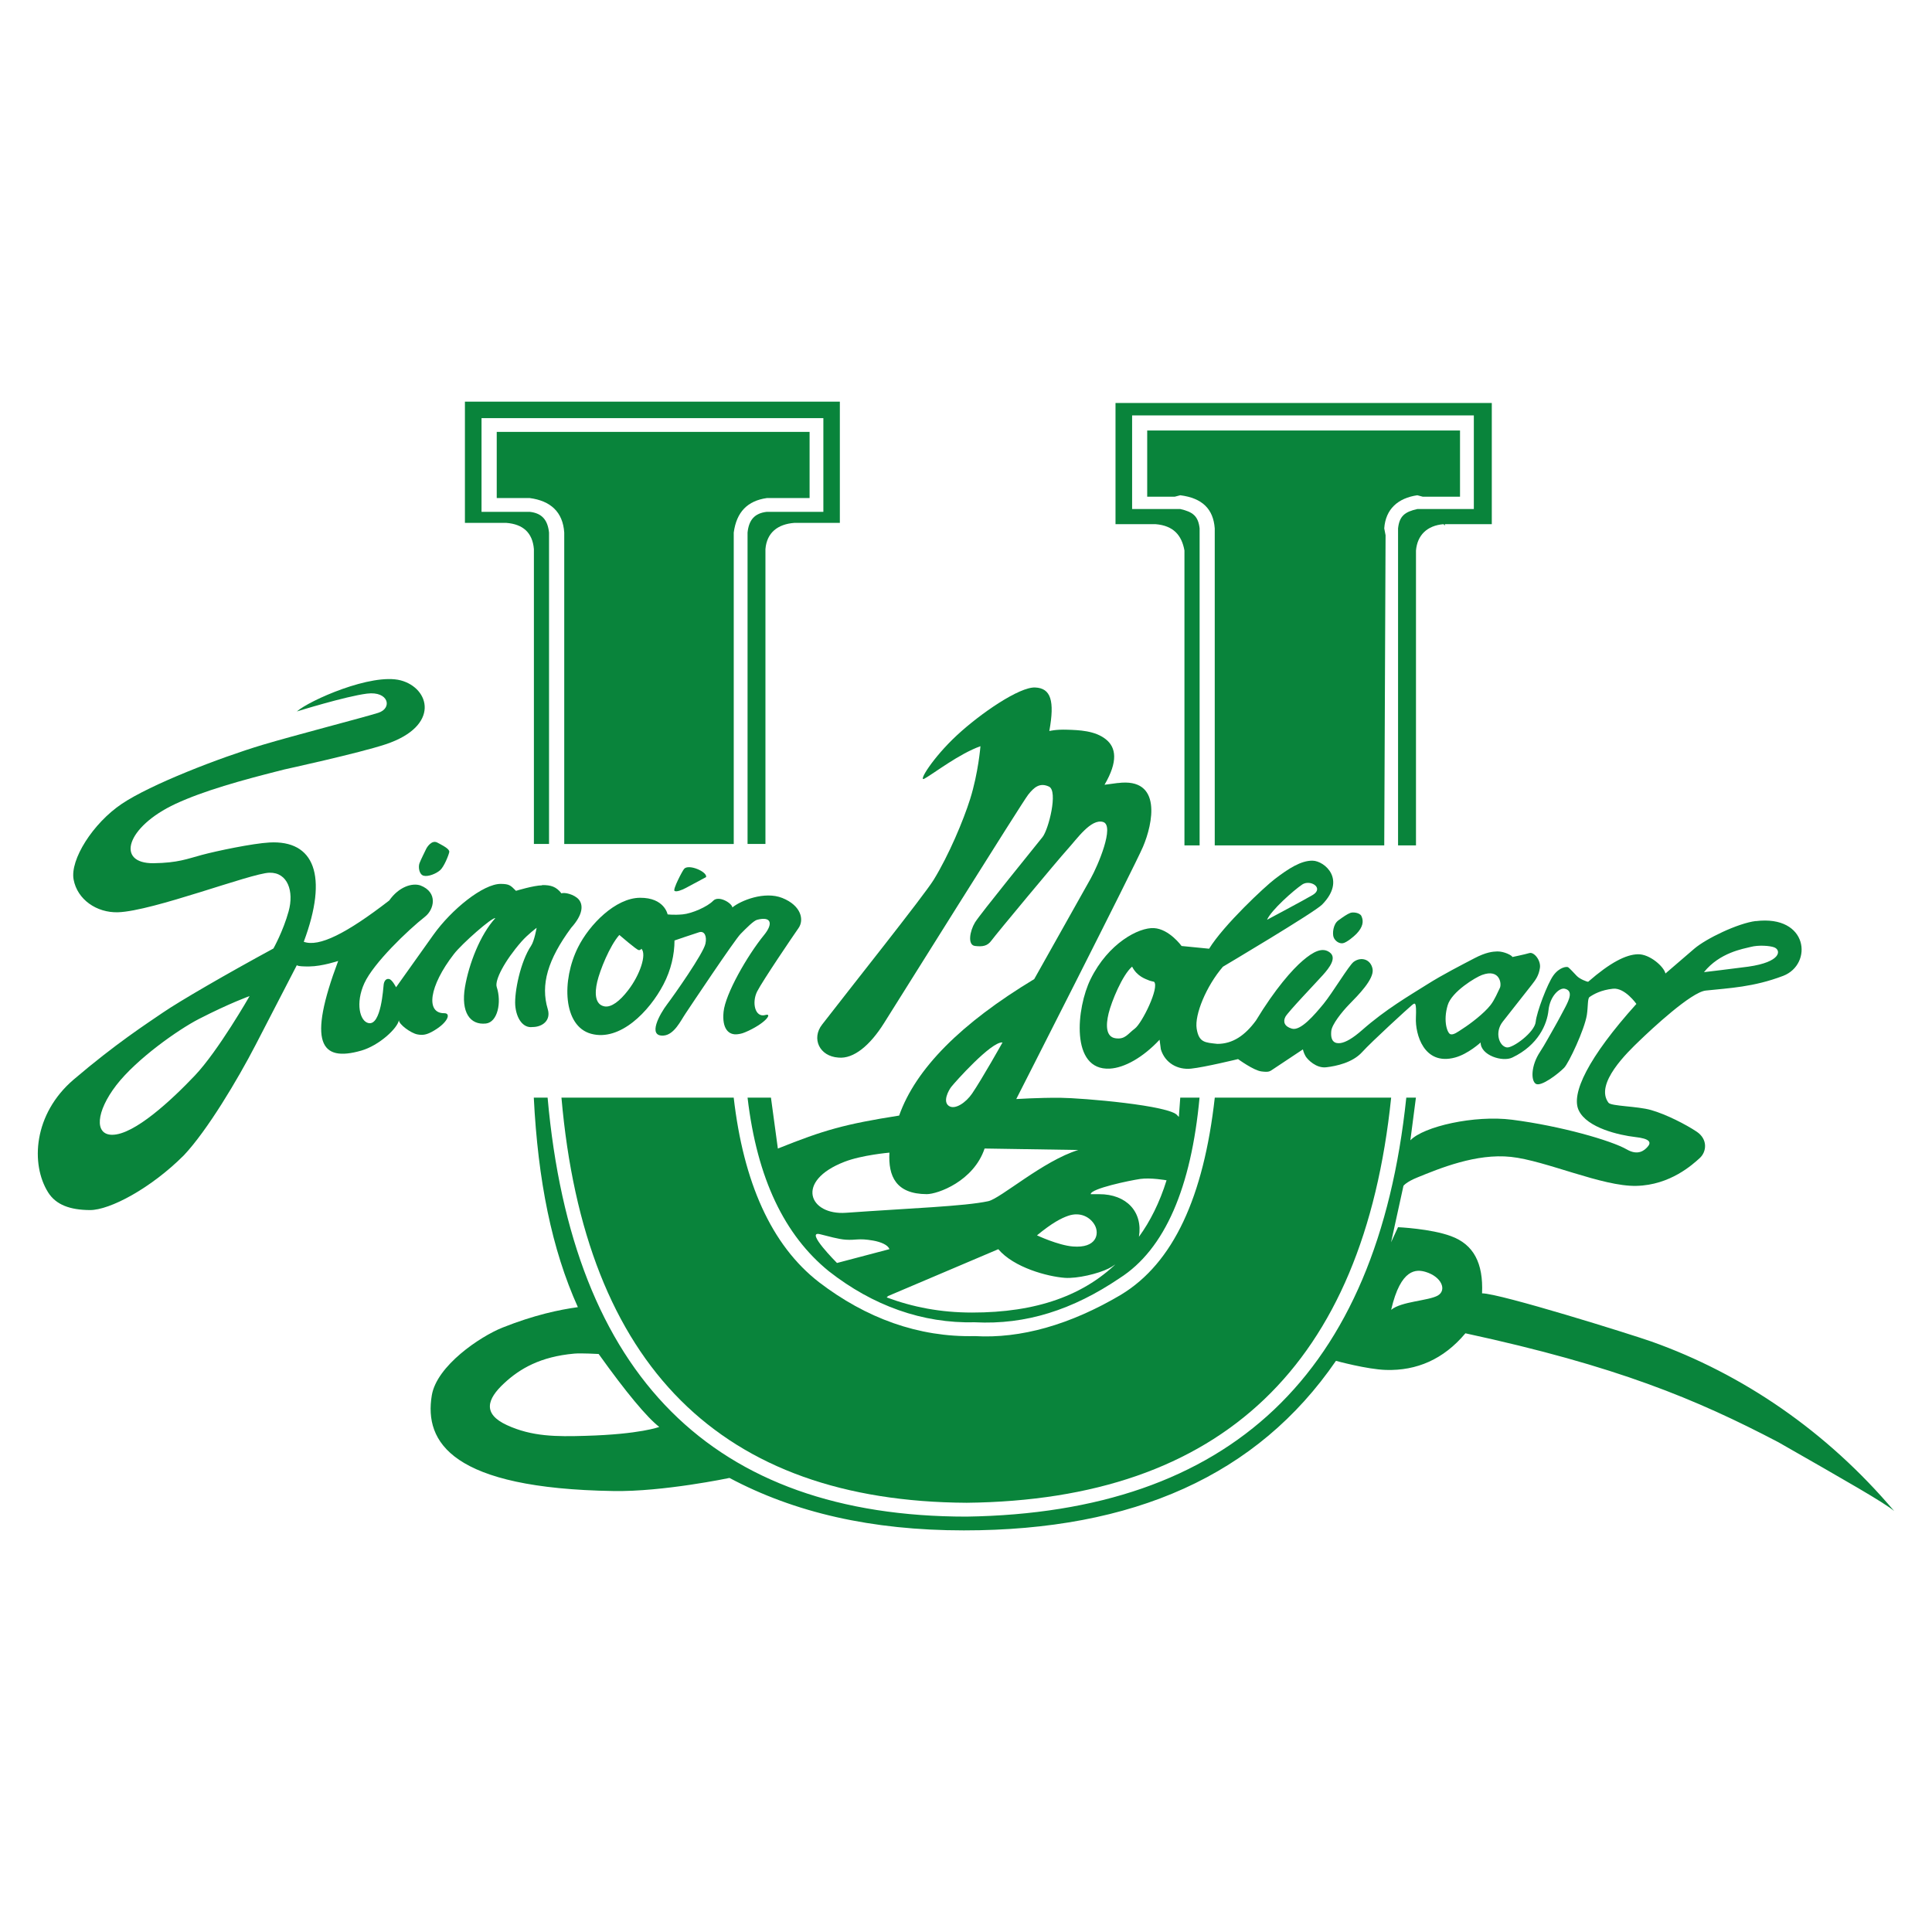
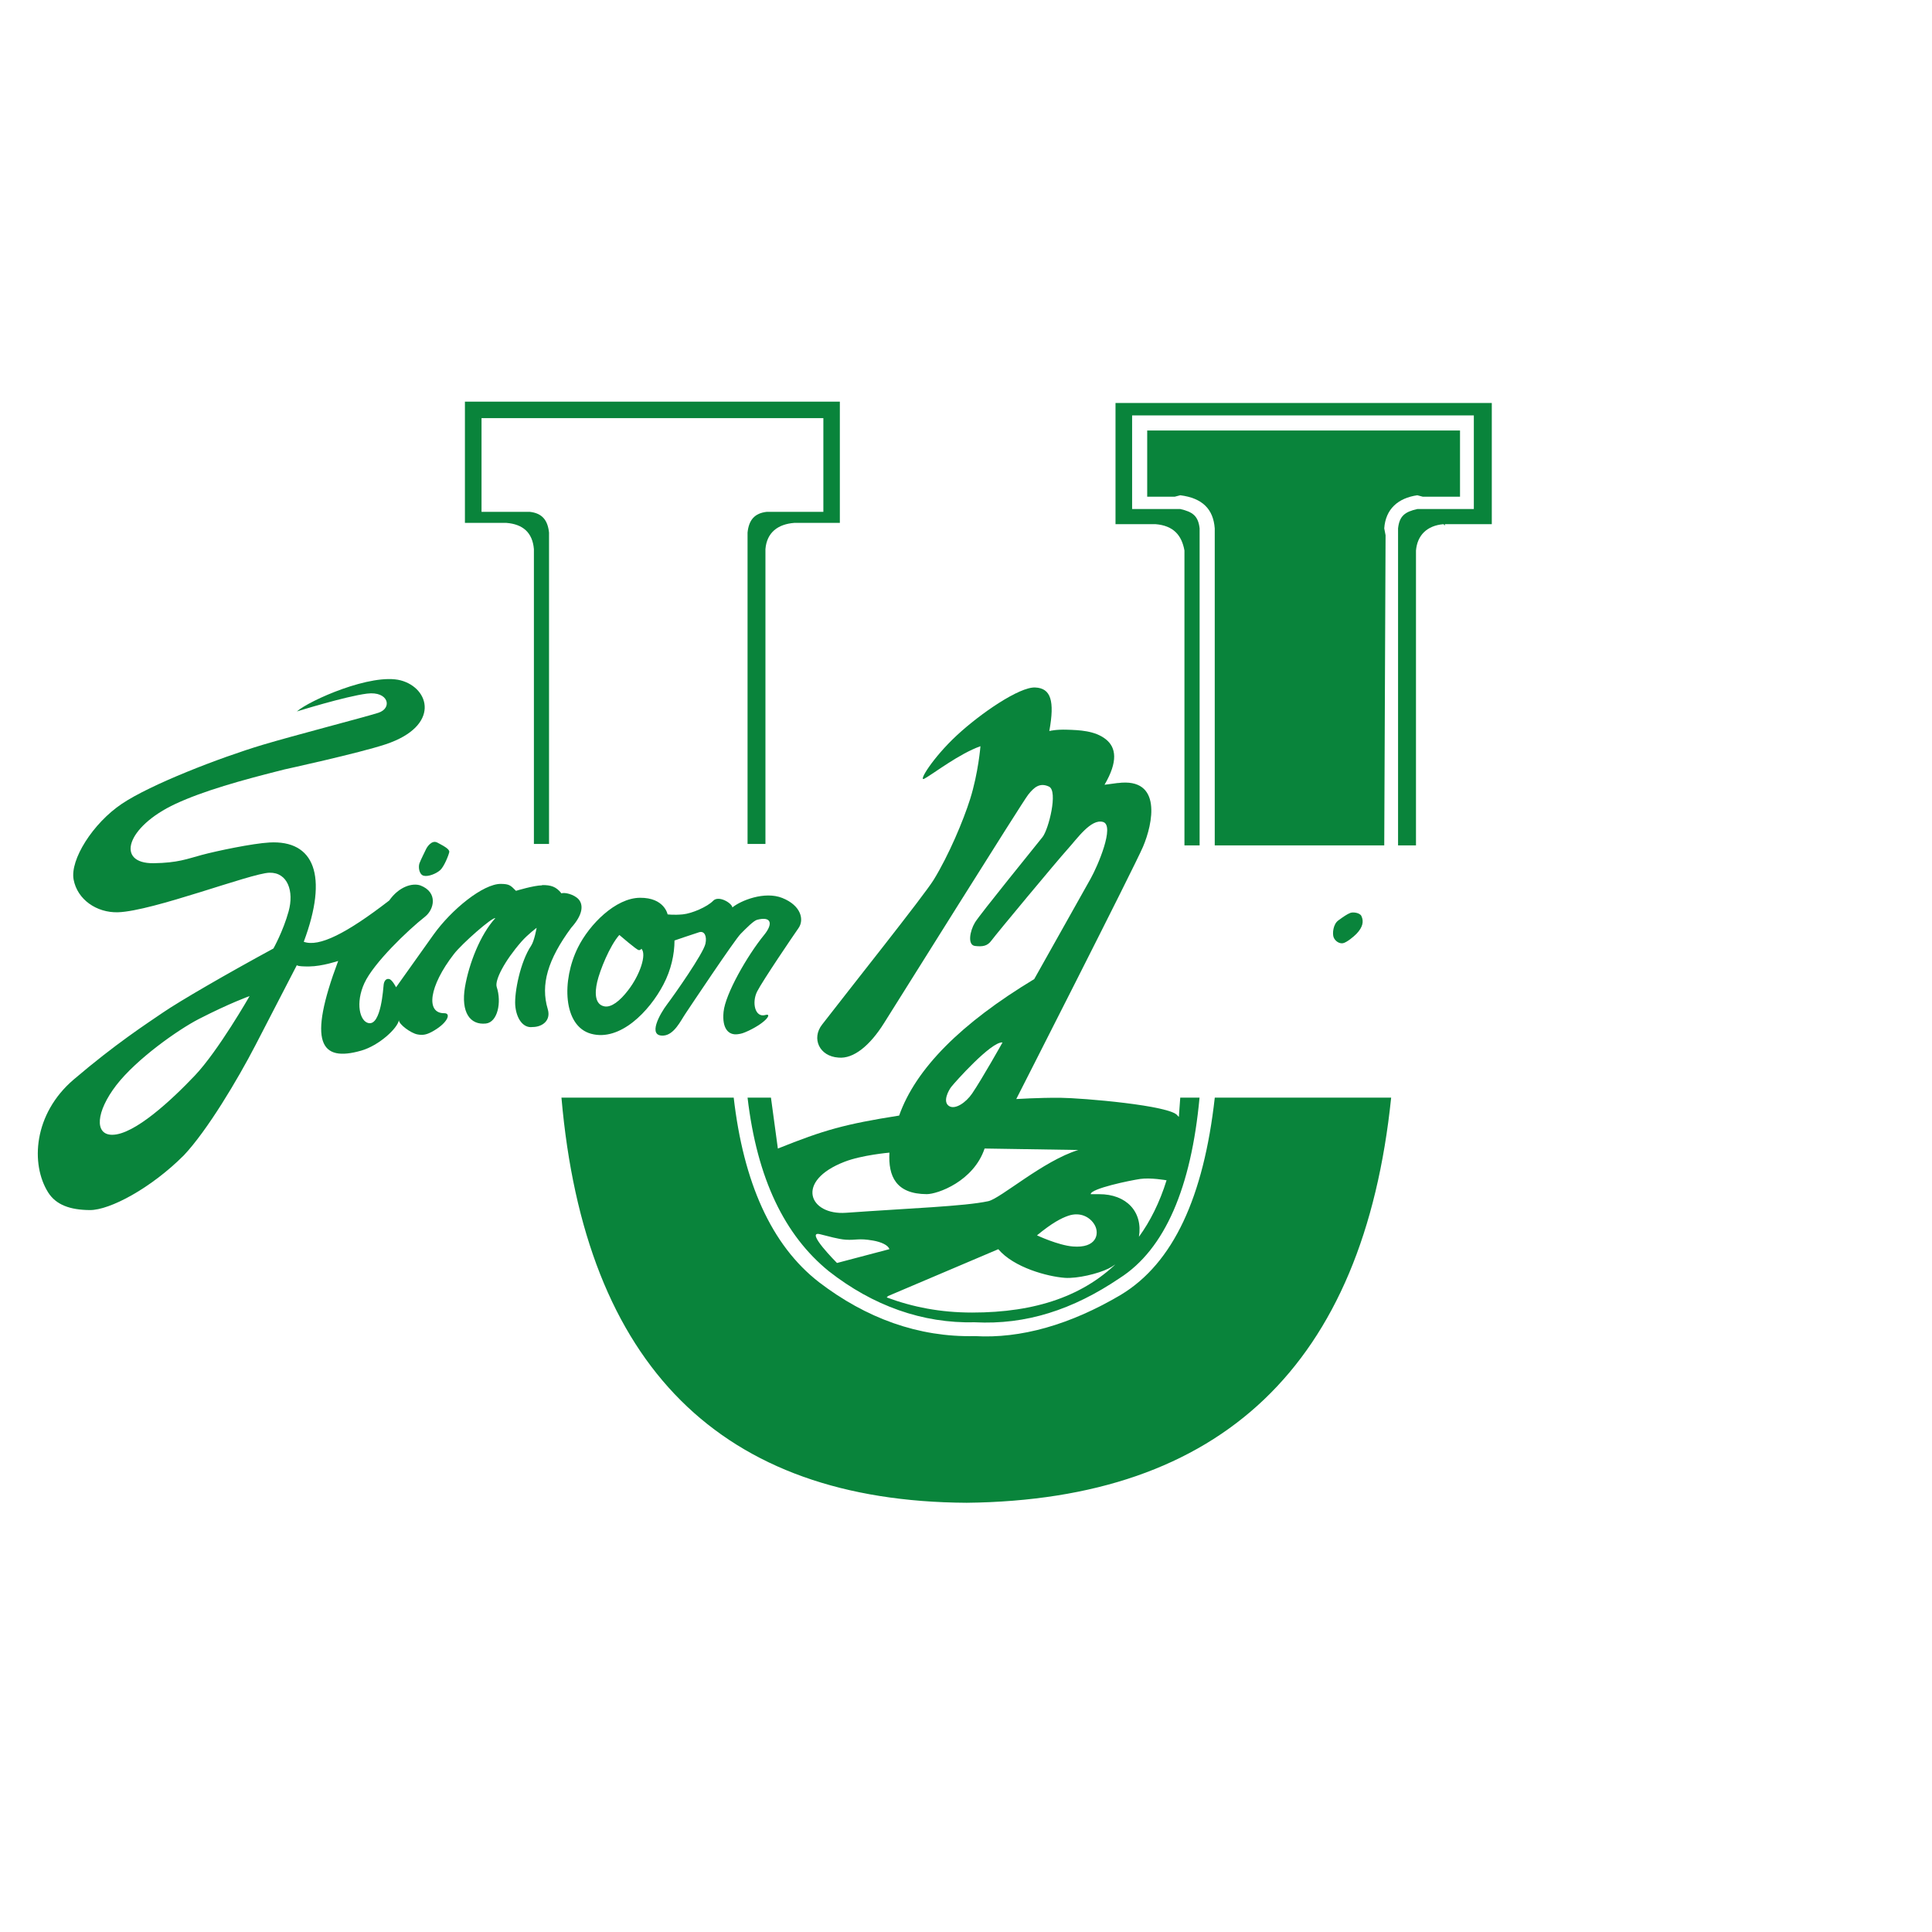
<svg xmlns="http://www.w3.org/2000/svg" id="uuid-fd71c8a3-0841-4542-afd9-c937933a69c5" data-name="Capa 1" viewBox="0 0 512 512">
  <path d="M375.6,134.9c-3.29.74-4.74,1.83-5.1,5.13v84.01h4.75v-78.15c.35-4.04,2.91-6.61,7.3-6.98l.35.38v-.38h12.44v-32.11h-99.72v32.11h10.6c4.75.38,6.95,2.94,7.67,6.98v78.15h4.02v-84.01c-.37-3.29-1.83-4.38-5.12-5.13h-12.77v-24.81h90.56v24.81h-14.96Z" style="fill: #09843b; stroke-width: 0px;" />
  <path d="M375.6,131.25l1.44.38h9.88v-17.54h-82.9v17.54h7.31l1.45-.38c5.84.74,8.76,3.65,9.14,8.78v84.01h44.92l.35-82.19-.35-1.82c.35-5.13,3.66-8.04,8.76-8.78Z" style="fill: #09843b; stroke-width: 0px;" />
-   <path d="M152.21,358.72c1.76-.16,6.44.1,6.44.1,7.3,10.21,12.79,16.79,16.06,19.33,0,0-5.01,1.95-19.51,2.36-7.75.24-14.24.22-20.88-2.85-6.44-2.98-5.3-6.84-.72-11.08,4.13-3.85,9.59-7.06,18.61-7.86ZM377.81,337.07c4.24,1.28,5.66,4.82,3.24,6.25-2.46,1.42-9.67,1.54-12.38,3.8,2.56-11.12,6.75-10.76,9.14-10.05ZM392.79,258.36c4.74-1.73,5.23,2.47,4.67,3.49-.53,1.03-1.32,3.07-2.49,4.55-1.69,2.15-5.25,4.88-7.32,6.2-1.35.89-2.48,1.75-3.29,1.47-.8-.27-1.97-3.47-.71-7.67,1.06-3.61,7.41-7.42,9.13-8.04ZM304.45,259.81c.32.14,1.39.37,1.39.37,1.49,1.47-3.2,11.01-5.1,12.41-1.91,1.43-2.57,2.94-5.13,2.56-2.55-.37-2.58-3.45-1.82-6.58.76-3.13,3.66-10.22,6.23-12.4,1.33,2.62,3.63,3.29,4.44,3.63ZM345.07,234.42c2.19-1.46,5.93.92,2.77,2.78-1.92,1.15-12.06,6.55-12.06,6.55,1.08-2.54,7.09-7.84,9.29-9.32ZM463.97,250.94c2.02-.53,5.04-.34,6.24.13,1.83.72,1.91,3.87-6.94,5.11-4.1.55-11.7,1.45-11.7,1.45,4.18-5.2,10.36-6.17,12.4-6.69ZM465.31,244.08c-4.77.59-13.16,4.65-16.3,7.33-3.13,2.7-7.65,6.58-7.65,6.58-.39-1.82-4.17-5.18-7.29-5.1-3.15.06-7.34,2.18-13.19,7.29-.35,0-2.22-.71-3.02-1.55-.81-.86-1.91-2.04-2.27-2.29-.36-.27-2.33-.03-3.92,2.15-1.6,2.19-4.45,9.78-4.69,12.29-.26,2.81-6.13,7.05-7.66,6.8-2.04-.33-3.29-4-1.09-6.81,2.12-2.71,6.52-8.29,7.67-9.75,1.15-1.47,1.87-2.48,2.19-4.48.32-2-1.55-4.33-2.78-3.97-1.19.36-4.52,1.05-4.52,1.05,0-.37-2.13-1.51-4-1.48-1.17.04-2.95.17-6.12,1.84-3.16,1.66-8.31,4.27-12.51,6.93-4.71,2.97-10.91,6.55-17.17,12.06-2.49,2.19-4.33,3.23-5.71,3.45-1.38.19-2.77-.25-2.48-3.18.15-1.7,2.74-5.02,4.87-7.19,2.14-2.19,6.55-6.57,6.08-9.24-.47-2.58-3.02-3.38-5.02-1.9-1.25.94-5.61,8.23-7.98,11.13-2.39,2.89-6.08,7.26-8.4,6.56-1.95-.56-2.39-1.81-1.71-3.13.7-1.31,8.26-9.19,9.97-11.11,1.72-1.92,3.69-4.51,1.81-5.94-1.95-1.51-4.39-.23-7.16,2.14-2.78,2.37-7.3,7.46-12.41,15.88-2.93,4-6.19,6.2-10.23,6.2-3.28-.36-4.89-.33-5.49-4.03-.59-3.7,2.55-11.3,6.96-16.42,0,0,24.3-14.42,26.28-16.46,6.52-6.63.65-11.58-2.51-11.64-3.07-.06-6.41,2.1-10.03,4.87-2.57,1.94-13.55,12.18-17.4,18.46l-7.3-.72s-3.26-4.51-7.32-4.74c-4.02-.23-12.11,4.01-16.79,13.52-3.73,7.54-5.46,24.28,5.09,23.72,3.86-.21,8.77-2.93,13.19-7.66l.34,2.55c1.11,3.65,4.49,5.49,8.03,5.11,3.55-.37,12.43-2.53,12.43-2.53,0,0,4.12,3.02,6.2,3.27,2.08.26,2.18,0,3.29-.73,1.11-.73,7.69-5.11,7.69-5.11,0,0,.2.95.73,1.84.53.87,2.81,3.22,5.46,2.9,2.66-.31,6.97-1.22,9.51-4.02,2.54-2.81,12.24-11.66,13.15-12.41.9-.74,1.27-1.02,1.1,3.29-.21,4.33,2.11,12.78,10.36,10.56,3.46-.92,6.79-3.99,6.79-3.99,0,3.4,5.79,5.25,8.4,3.99,6.9-3.29,9.22-8.85,9.59-12.56.39-3.69,2.87-6.01,4.3-5.68,2.29.53,1.21,2.85.1,4.98-.43.78-1.75,3.35-2.78,5.13-1.04,1.78-2.57,4.67-3.9,6.68-2.38,3.61-2.41,7.57-1.09,8.41,1.37.86,5.85-2.57,7.5-4.23,1.25-1.27,5.41-10.14,6.03-14.01.35-2.26.15-4.39.72-4.76,1.09-.75,3.04-1.86,6.22-2.2,3.15-.32,6.19,4.03,6.19,4.03-12.79,14.21-17.43,23.87-15.26,28.25,2.22,4.62,10.74,6.54,14.91,7.02,3.95.43,4.42,1.42,3.26,2.66-.75.84-2.45,2.37-5.44.64-4.12-2.38-17.55-6.23-30.42-7.88-9.98-1.28-23.49,1.79-26.95,5.46l1.47-11.31h-2.55c-7.7,73.41-46.77,109.95-116.53,111.03-67.21,0-104.47-37.25-111.03-111.03h-3.66c1.1,21.91,4.75,40.17,11.68,55.52-4.9.68-11.52,2.05-20.03,5.44-5.94,2.39-17.37,10.1-18.68,17.93-2.08,12.47,5.39,24.68,48.12,25.36,13.17.23,30.77-3.47,30.77-3.47,17.18,9.16,37.61,13.9,62.11,13.9,44.92,0,77.78-14.59,98.61-44.93,0,0,8.27,2.27,13.29,2.41,8.07.23,15.2-2.77,21.02-9.71,40.09,8.67,61.14,17.45,82.93,28.86,17.9,10.23,28.14,16.05,30.7,18.25-17.9-21.16-40.18-36.33-64.31-44.92-5.2-1.84-40.18-12.78-44.91-12.78.35-8.04-2.24-12.96-8.24-15.16-5.33-1.98-14.03-2.37-14.03-2.37l-1.84,4,3.28-14.96s.73-1.03,3.66-2.21c5.84-2.38,15.62-6.45,24.84-5.46,9.21.98,24.21,7.9,33.22,7.68,9.01-.2,14.95-5.69,16.8-7.37,1.84-1.67,2.18-5-.82-7-2.82-1.88-8.04-4.58-12.1-5.73-3.66-1.04-10.56-1-11.26-1.93-3.77-4.99,5.1-13.45,8.25-16.47,3.14-3.03,13.68-12.88,17.53-13.26,6.18-.66,12.65-.9,20.52-3.9,7.89-3.05,6.72-16.23-7.29-14.5Z" style="fill: #09843b; stroke-width: 0px;" />
  <path d="M221.82,334.71s-8.61-8.61-4.54-7.64c2.15.53,4.95,1.34,6.83,1.46,2.89.19,3.29-.46,7.31.24,2.07.37,3.94,1.18,4.28,2.27l-13.88,3.66ZM297.08,333.6c-9.48,9.86-22.66,14.24-39.45,14.24-8.4,0-15.72-1.44-22.65-4.01l.37-.37,29.21-12.41c4.14,4.88,13.04,7.25,17.63,7.59,3.31.23,8.81-1.09,11.59-2.47.97-.49,2.56-1.45,3.29-2.56ZM260.92,304.37l24.84.39c-9.31,2.86-20.62,12.88-23.87,13.57-6.29,1.36-20.76,1.86-37.67,3.07-9.77.71-13.68-8.39-.41-13.52,4.61-1.79,11.9-2.42,11.9-2.42-.35,6.25,1.73,10.97,9.89,11,2.91,0,12.42-3.42,15.33-12.09ZM289.05,316.46c0-1.47,10.34-3.62,13.14-4.03,2.8-.39,6.96.36,6.96.36-1.81,5.85-4.38,10.96-7.32,14.97,1.08-6.55-3.25-11.32-10.58-11.29h-2.19ZM283.05,322.21c3.3-1.16,5.94.41,7.08,2.47,1.28,2.32.45,6.17-5.83,5.65-3.92-.33-9.49-2.95-9.49-2.95,4.09-3.36,6.44-4.54,8.24-5.17ZM252.17,287.95c.78-1.02,10.58-12.04,13.51-11.69,0,0-5.4,9.63-8.05,13.52-1.65,2.43-4.58,4.43-6.2,3.28-1.64-1.17-.08-4.08.73-5.12ZM296.24,207.5c-1.54.19-3.53.47-3.53.47,3.63-6.2,3.07-9.89.35-12.05-2.9-2.32-7.17-2.44-10.23-2.54-3.04-.11-4.75.35-4.75.35,1.46-8.04.41-11.37-3.76-11.54-4.16-.18-14.41,6.81-20.71,12.65-6.44,5.97-10.44,12.53-8.62,11.51,2.56-1.43,9.14-6.56,14.84-8.6,0,0-.55,7.04-2.73,13.99-1.79,5.69-5.65,14.89-9.68,21.44-2.55,4.15-22.66,29.4-29.57,38.36-2.83,3.64-.74,8.4,4.35,8.73,4.03.4,8.39-3.26,12.06-9.11,3.69-5.82,36.66-58.6,38.22-60.56,1.55-1.96,3.08-3.29,5.52-2.14,2.45,1.17-.11,11.34-1.72,13.37-1.62,2.06-16.55,20.41-17.91,22.65-1.35,2.25-2.02,5.94,0,6.21,2.04.24,3.32.03,4.39-1.46,1.08-1.51,17.54-21.29,20.08-24.09,2.54-2.78,6.28-8.26,9.48-7.31,3.2.94-1.43,11.7-3.27,14.98-1.82,3.26-14.97,26.66-14.97,26.66-19.35,11.68-31.4,23.72-35.8,36.17-14.37,2.26-19.95,3.84-32.14,8.74l-1.83-13.5h-6.2c2.53,21.55,9.84,36.5,21.54,46.01,11.68,9.15,24.82,13.87,38.7,13.53,13.51.7,25.94-3.29,38.37-11.7,12.04-7.67,18.97-24.1,21.17-47.84h-5.11l-.37,5.12-.36-.36c-1.71-2.68-25.2-4.66-31.15-4.72-5.8-.03-11.58.34-11.58.34,0,0,31.37-61.63,33.58-66.84,2.61-6.09,5.22-18.44-6.67-16.9Z" style="fill: #09843b; stroke-width: 0px;" />
  <path d="M360.79,242.76c-.44-.91-2.26-1.11-2.97-.82-.85.34-1.78.98-3.15,1.98-1.38.99-1.6,3.45-1.26,4.43.37,1,1.47,1.79,2.48,1.61.98-.17,2.89-1.75,3.64-2.54,1.63-1.73,1.93-3.24,1.26-4.65Z" style="fill: #09843b; stroke-width: 0px;" />
  <path d="M368.67,290.88h-46.74c-2.95,26.3-10.97,43.84-24.86,52.24-13.51,8-26.65,11.67-38.72,10.96-14.96.35-28.84-4.76-41.26-14.25-12.78-9.87-20.09-26.68-22.65-48.95h-45.65c6.2,71.23,42.37,107.01,107.39,107.37,67.55-.74,105.18-36.52,112.49-107.37Z" style="fill: #09843b; stroke-width: 0px;" />
  <path d="M222.57,138.57v-32.13h-99.36v32.13h10.97c4.39.34,6.94,2.56,7.31,6.95v78.14h4.01v-82.53c-.36-3.3-1.83-5.13-5.12-5.49h-12.77v-24.83h90.59v24.83h-14.99c-3.27.37-4.76,2.19-5.1,5.49v82.53h4.74v-78.14c.36-4.39,3.29-6.62,7.66-6.95h12.05Z" style="fill: #09843b; stroke-width: 0px;" />
-   <path d="M203.21,131.99h11.34v-17.54h-82.91v17.54h8.75c5.48.73,8.78,3.66,9.14,9.15v82.53h44.92v-82.53c.74-5.49,3.67-8.42,8.77-9.15Z" style="fill: #09843b; stroke-width: 0px;" />
  <path d="M52.73,270.03c8.25-4.23,13.42-6.06,13.42-6.06,0,0-8.29,14.5-14.51,21.06-6.22,6.55-16.05,15.7-21.91,15.7-4.75,0-4.31-6.11,1.09-13.14,5.41-7,16.47-14.77,21.91-17.56ZM143.67,234.62c-2.27.03-6.93,1.46-6.93,1.46-1.45-1.46-1.75-1.81-4.01-1.84-4.69-.04-13.12,6.81-17.9,13.53-4.77,6.71-9.87,13.87-9.87,13.87,0,0-1-1.99-1.81-2.18-.81-.21-1.34.48-1.47,1.43-.13.97-.67,10.93-4.01,10.24-2.31-.45-3.54-5.29-1.1-10.6,2.46-5.32,11.41-13.93,16.09-17.62,2.37-1.87,3.5-6.43-1.25-8.26-2.17-.73-5.7.33-8.26,3.99-11.34,8.76-18.63,12.41-22.65,10.94,6.55-17.54,2.78-26.98-9.11-26.31-4.42.24-14.03,2.25-17.92,3.3-3.88,1.04-6.3,2.1-12.79,2.19-10.07.1-7.26-9.62,5.83-15.73,7.45-3.45,17.18-6.19,28.86-9.12,0,0,19.87-4.34,26.88-6.68,14.5-4.86,11.65-14.9,3.93-16.93-7.72-2.01-24.23,5.34-27.51,8.24,0,0,12.9-4.02,18.62-4.73,5.72-.71,6.78,3.9,2.93,5.1-3.86,1.22-22.19,5.96-30.63,8.48-11.57,3.48-29.62,10.48-37.29,15.62-7.69,5.16-13.79,14.83-12.79,20.1.99,5.27,6.08,8.81,11.75,8.65,9.27-.3,35.26-10.36,40.14-10.48,4.85-.12,6.55,4.94,5.09,10.22-1.46,5.3-4.03,9.86-4.03,9.86-12.46,6.76-24.9,13.98-29.27,16.97-4.37,2.99-12.48,8.22-23.67,17.76-10.68,9.12-11.45,22.44-6.77,29.9,2.09,3.32,5.84,4.66,11.08,4.69,5.24.03,16.14-5.74,24.91-14.53,6.2-6.57,14.27-20.11,18.98-29.21,4.7-9.11,10.96-21.19,10.96-21.19,0,0-.16.41,3.28.37,3.43-.03,7.66-1.46,7.66-1.46-8.14,21.67-4.76,26.9,6.16,23.75,4.68-1.36,9.55-5.87,9.93-8.04,0,1.1,3.17,3.42,4.87,3.75,1.44.28,2.52.15,4.45-1.01,3.66-2.16,4.55-4.61,2.72-4.6-5,.06-4.07-7.16,2.55-15.69,2.13-2.77,10.23-9.87,10.96-9.5-4.02,4.39-7,12.15-8.04,18.26-1.11,6.66,1.33,10.13,5.56,9.66,3.1-.35,4.19-5.63,2.86-9.66-.6-1.76,2.05-6.9,6.55-12.05,1.74-1.96,4.02-3.65,4.02-3.65,0,0-.6,3.46-1.45,4.73-2.87,4.28-4.45,12.28-4.22,15.76.26,3.48,2.04,6.15,4.59,5.8,2.55,0,4.94-1.7,4.03-4.74-1.96-6.49,0-13.14,6.2-21.55,3.28-3.64,3.18-6.15,2-7.53-1.2-1.36-3.82-1.96-4.56-1.59-1.44-1.84-2.85-2.22-5.12-2.21Z" style="fill: #09843b; stroke-width: 0px;" />
-   <path d="M181.3,230.26c-.47.53-3.03,5.43-2.55,5.83.47.37,1.97-.23,2.92-.73.94-.51,5.45-2.92,5.45-2.92.39-1.4-4.65-3.58-5.83-2.17Z" style="fill: #09843b; stroke-width: 0px;" />
  <path d="M169.23,251.78c.56.09.74-.37.74-.37,1.47,1.48-.37,6.97-3.52,11.03-2.18,2.85-4.46,4.6-6.26,4.26-2.53-.47-2.63-3.51-1.92-6.52.71-3.04,3.29-9.5,5.86-12.41,0,0,4.55,3.93,5.1,4ZM169.61,237.92c-6.47.04-13.41,7.05-16.44,13.15-4.38,8.78-3.97,20.9,3.51,22.9,7.65,2.06,15.4-5.93,19.13-13.06,2.03-3.85,2.94-8.01,2.94-11.67,0,0,5.18-1.78,6.56-2.2,1.38-.39,2.07,1.06,1.64,3.05-.55,2.6-8.33,13.65-10.12,16.01-2.01,2.63-5.32,8.6-1.02,8.34,2.86-.18,4.59-3.97,5.87-5.85,1.25-1.89,12.98-19.46,14.59-21.1,1.65-1.67,3.45-3.49,4.38-3.74,3.84-.99,4.24,1.09,1.84,4.03-4.47,5.48-10.29,15.66-10.74,20.38-.44,4.37,1.28,6.27,3.8,5.91.95-.13,1.36-.24,2.86-.93,4.87-2.33,6.2-4.68,4.45-4.16-2.79.81-3.68-3.31-2.21-6.23,1.49-2.9,9.44-14.62,10.96-16.79,1.54-2.17.74-5.98-4.3-7.99-4.71-1.88-11.04.7-13.22,2.51-.14-1.16-3.64-3.28-5.1-1.76-1.55,1.6-5.63,3.37-8.06,3.6-2.41.22-4.01,0-4.01,0,0,0-.83-4.45-7.31-4.4Z" style="fill: #09843b; stroke-width: 0px;" />
  <path d="M119.06,225.83c.12-.82-1.38-1.58-3.14-2.53-1.5-.81-2.74,1.18-2.97,1.65-.22.49-1.42,2.83-1.79,3.84-.35,1-.09,2.96,1.1,3.28,1.19.33,3.33-.52,4.39-1.47,1.05-.93,2.27-4.03,2.4-4.77Z" style="fill: #09843b; stroke-width: 0px;" />
</svg>